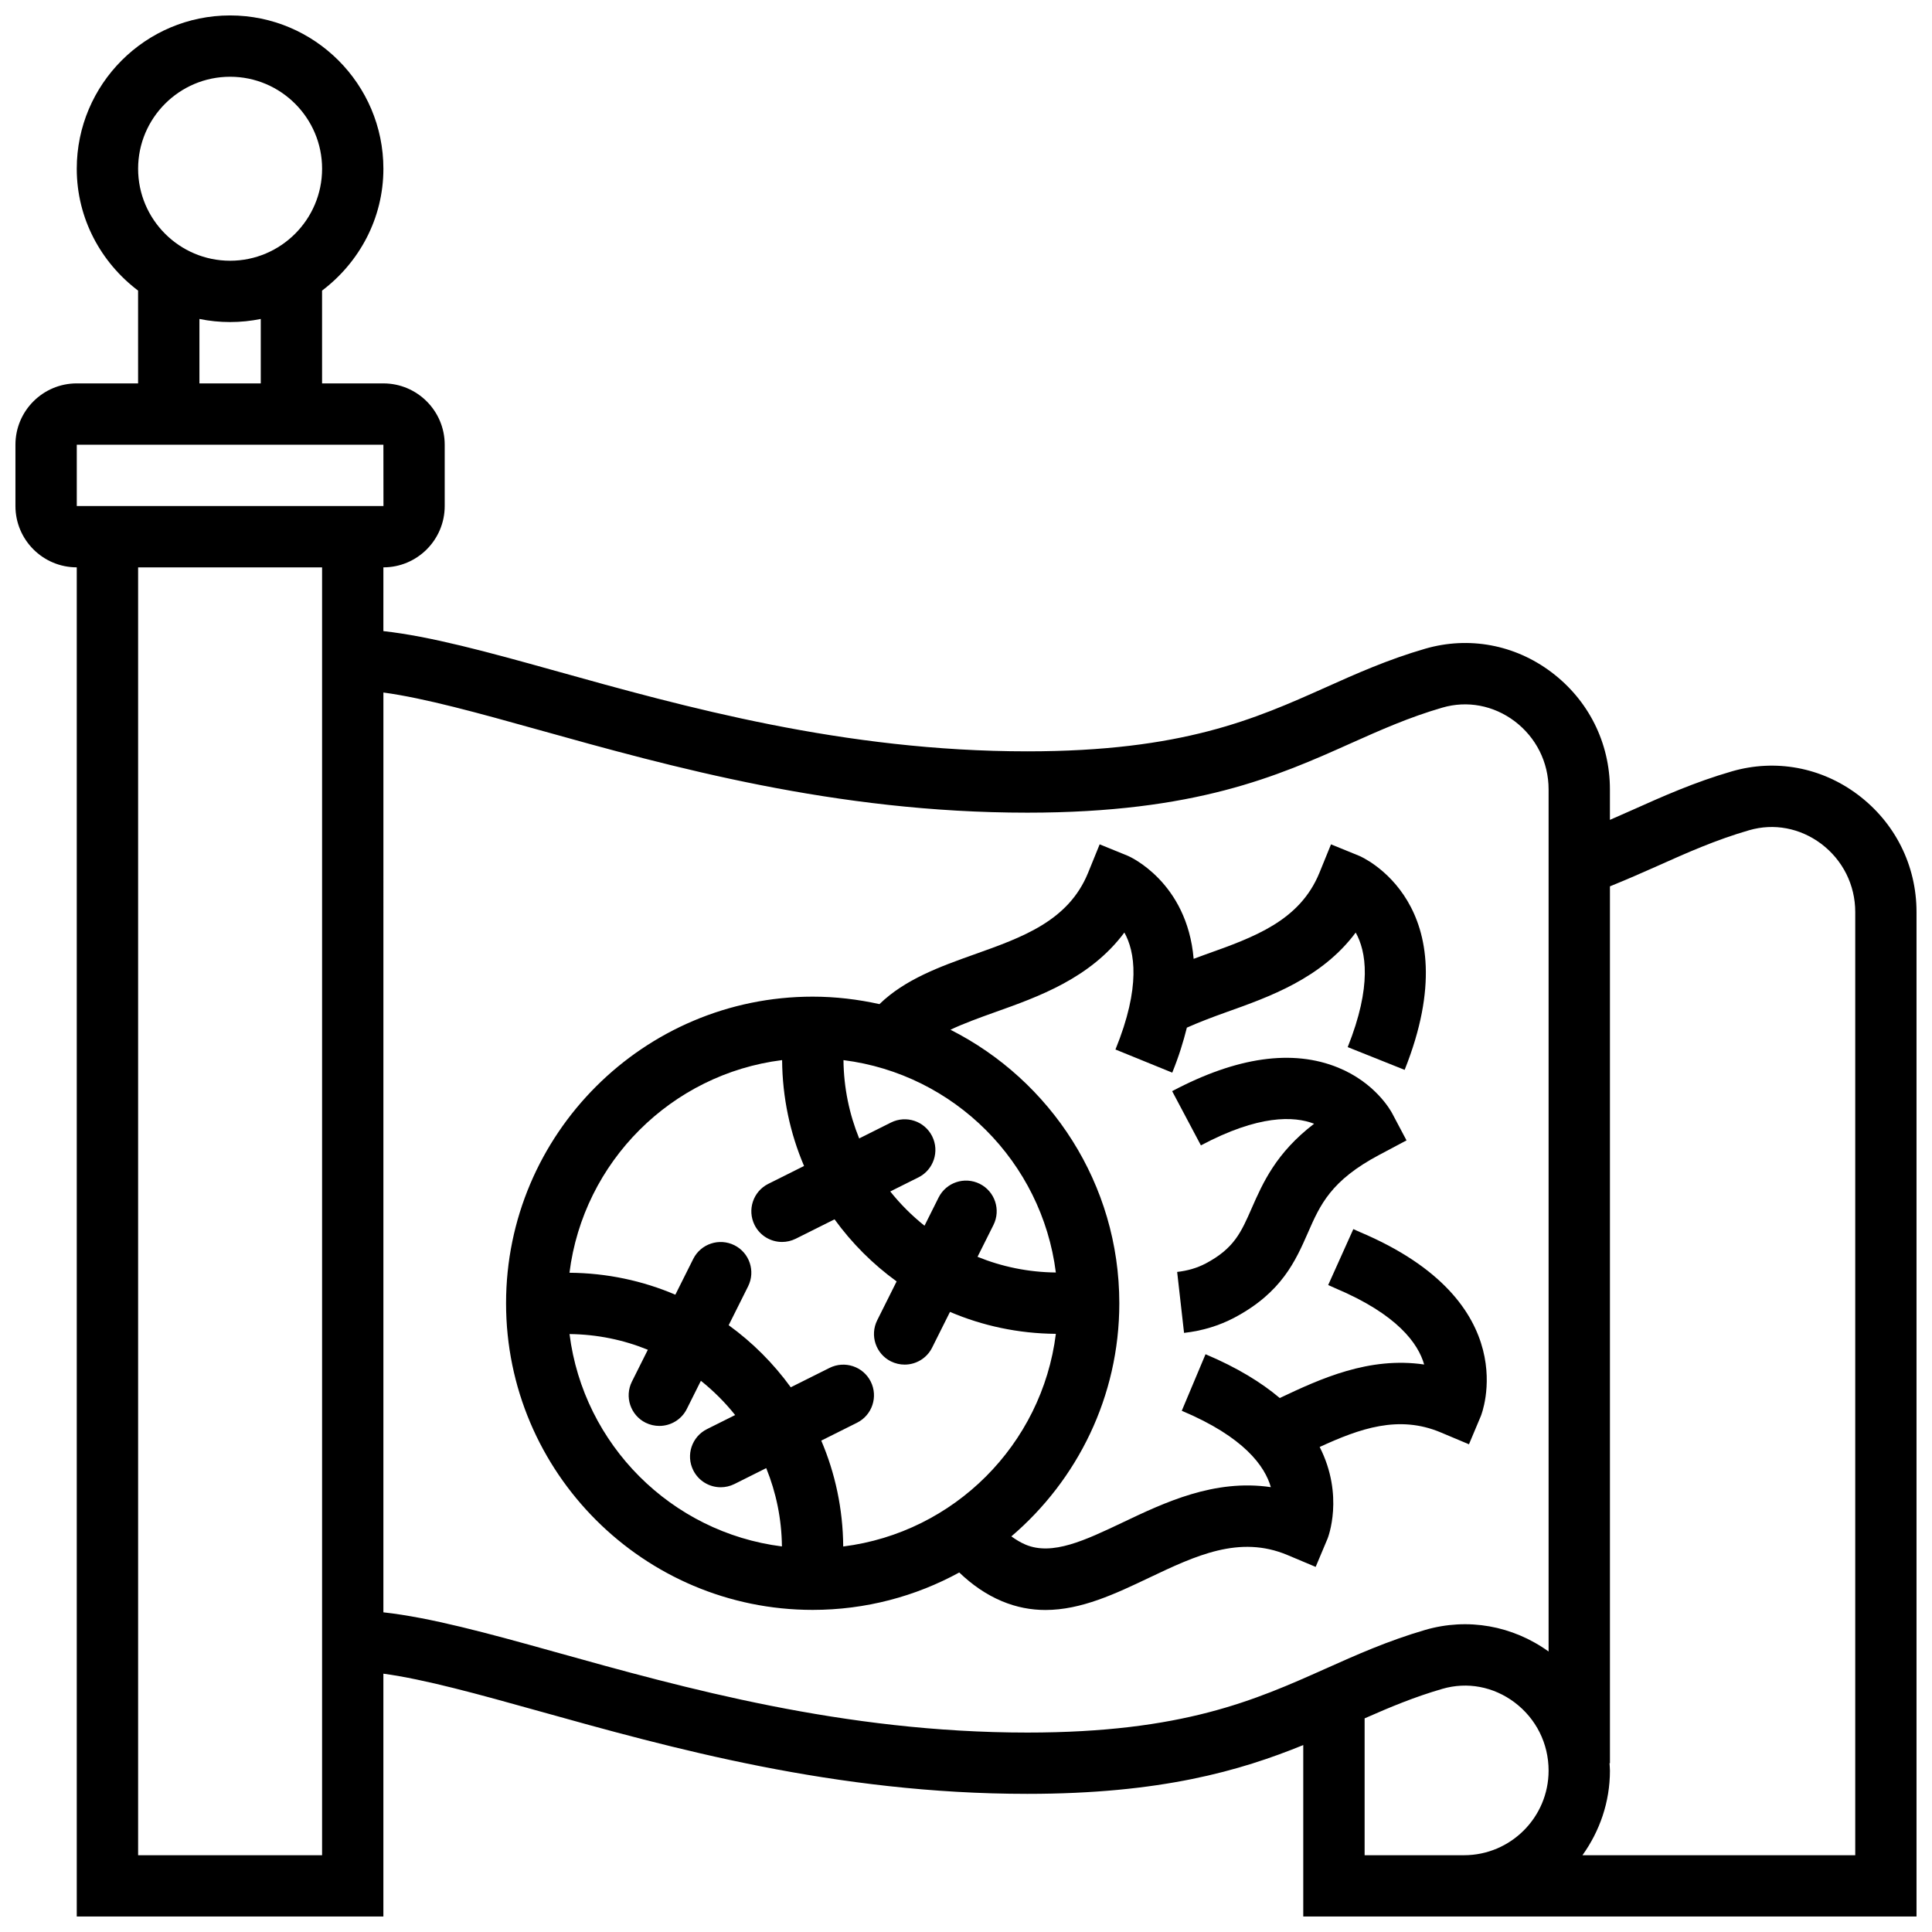
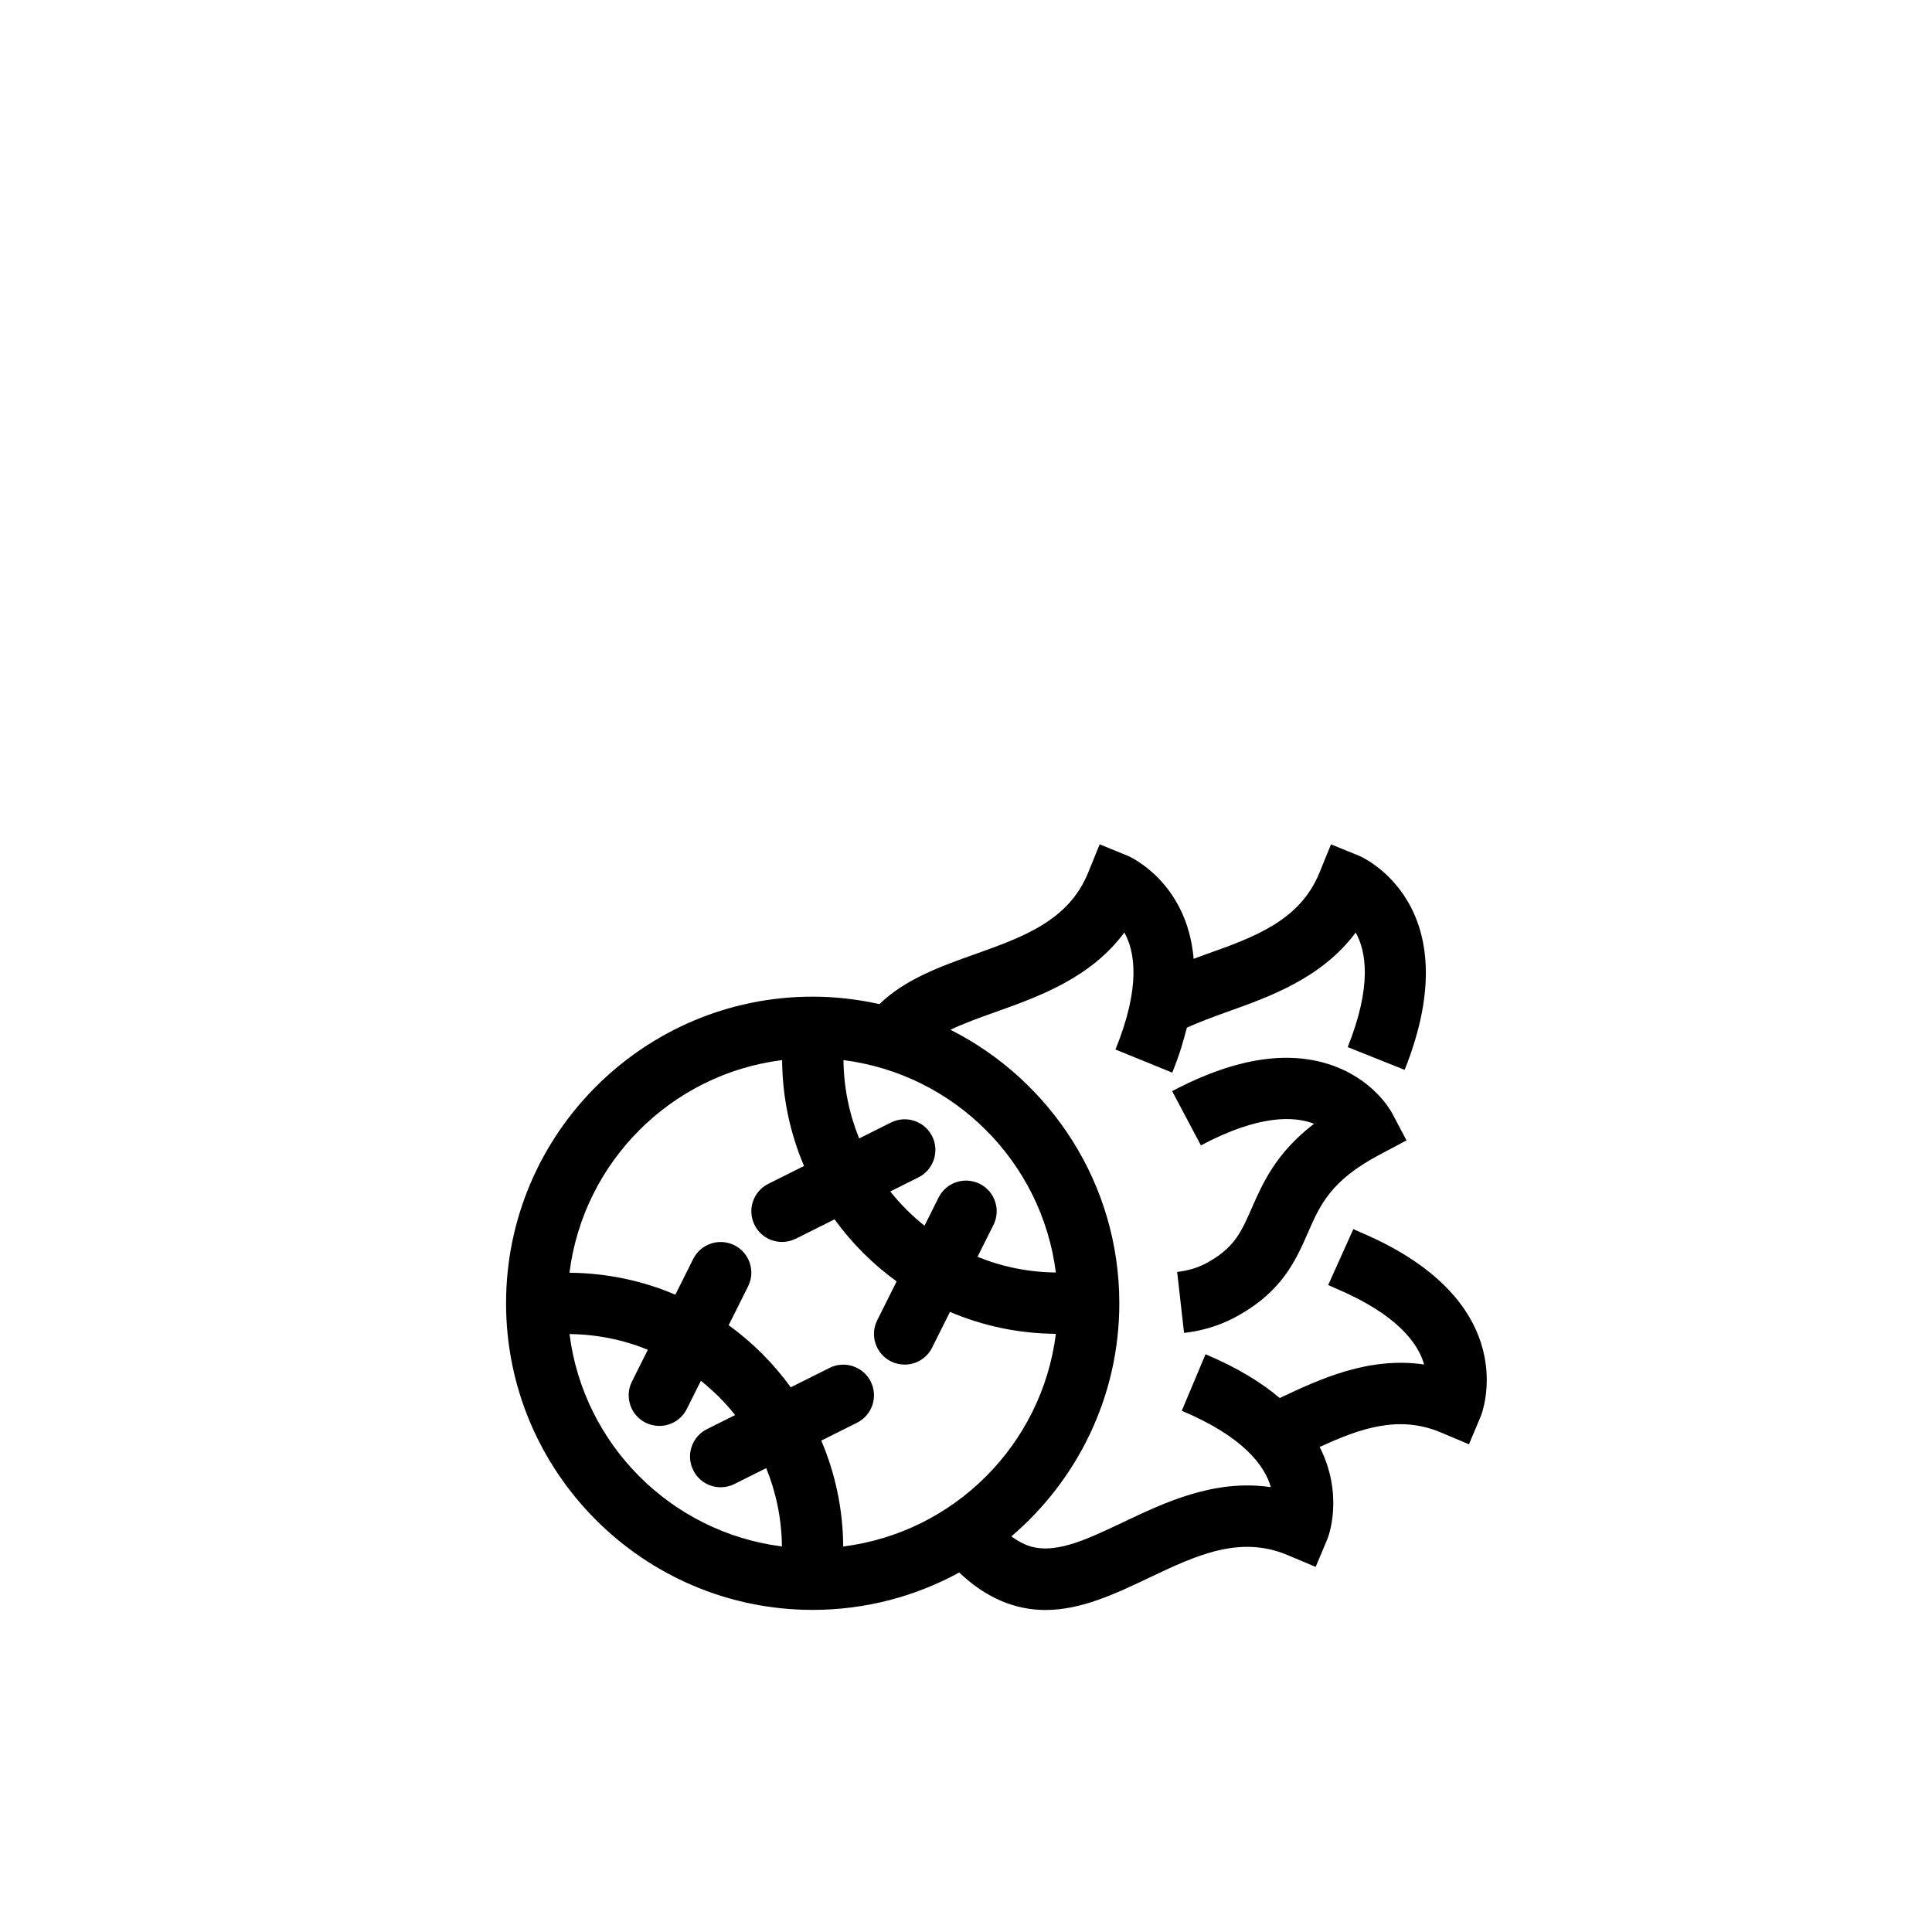
<svg xmlns="http://www.w3.org/2000/svg" width="800px" height="800px" version="1.1" viewBox="144 144 512 512">
  <defs>
    <clipPath id="a">
-       <path d="m148.09 148.09h503.81v503.81h-503.81z" />
-     </clipPath>
+       </clipPath>
  </defs>
  <g clip-path="url(#a)">
    <path d="m636.36 354.61c-9.668-7.281-21.852-9.531-33.375-6.199-9.945 2.875-18.383 6.656-26.547 10.312-1.895 0.844-3.844 1.699-5.793 2.551v-8.078c0-12.336-5.664-23.664-15.547-31.09-9.68-7.281-21.844-9.531-33.375-6.199-9.93 2.875-18.355 6.648-26.508 10.305-18.582 8.305-37.797 16.902-78.965 16.902-48.66 0-91.051-11.84-125.12-21.348-18.203-5.086-33.145-9.141-45.531-10.516l0.004-16.895c8.965 0 16.25-7.289 16.25-16.25v-16.25c0-8.965-7.289-16.25-16.25-16.25h-16.25l-0.004-24.594c9.809-7.418 16.254-19.07 16.254-32.293 0-22.402-18.227-40.629-40.629-40.629-22.406 0-40.633 18.227-40.633 40.629 0 13.223 6.445 24.875 16.25 32.293l0.004 24.59h-16.254c-8.965 0-16.25 7.289-16.25 16.25v16.25c0 8.965 7.289 16.25 16.25 16.25v357.54h81.258v-64.348c10.953 1.488 25.168 5.43 41.156 9.898 35.02 9.777 78.602 21.949 129.49 21.949 35.379 0 56.379-6.109 73.133-12.93v45.434h162.52v-266.2c0-12.324-5.664-23.66-15.543-31.09zm-431.38-190.27c13.441 0 24.379 10.938 24.379 24.379-0.004 13.441-10.941 24.379-24.379 24.379-13.441 0-24.379-10.938-24.379-24.379 0-13.438 10.938-24.379 24.379-24.379zm-8.129 64.188c2.625 0.539 5.348 0.82 8.129 0.82 2.777 0 5.5-0.285 8.125-0.82v17.074h-16.254zm-32.504 33.324h81.258l0.016 16.25-81.273 0.004zm16.254 373.8v-341.29h48.754v341.29zm314.62-49.406c-18.586 8.305-37.801 16.902-78.969 16.902-48.66 0-91.051-11.84-125.12-21.348-18.203-5.086-33.145-9.141-45.531-10.516l0.004-243.76c10.953 1.488 25.168 5.43 41.156 9.898 35.016 9.773 78.598 21.945 129.49 21.945 44.637 0 66.398-9.734 85.598-18.324 7.996-3.574 15.555-6.949 24.395-9.516 6.598-1.918 13.531-0.594 19.098 3.566 5.754 4.332 9.051 10.934 9.051 18.105v228.47c-9.562-6.875-21.41-8.988-32.676-5.731-9.918 2.891-18.348 6.66-26.496 10.309zm10.418 49.406v-36.266c6.641-2.934 13.172-5.672 20.609-7.824 6.598-1.918 13.531-0.594 19.098 3.566 5.75 4.328 9.047 10.926 9.047 18.102 0 12.367-10.051 22.422-22.418 22.422zm130.02 0h-72.289c4.543-6.34 7.281-14.043 7.281-22.422 0-0.656-0.082-1.309-0.113-1.957h0.113v-232.38c4.324-1.762 8.477-3.559 12.434-5.332 8.004-3.582 15.57-6.965 24.426-9.531 6.598-1.926 13.531-0.594 19.098 3.566 5.75 4.332 9.051 10.934 9.051 18.105z" />
  </g>
  <path d="m525.8 523.6 7.492 3.152 3.152-7.492c0.129-0.301 12.082-30.172-32.156-48.797l-1.641-0.738-6.664 14.82 1.828 0.82c16.57 6.973 22.039 14.723 23.605 20.242-14.602-2.137-27.426 3.746-38.266 8.883-4.836-4.086-11.23-8.043-19.672-11.605l-6.297 14.984c16.57 6.973 22.031 14.723 23.605 20.242-14.992-2.211-28.207 4.094-39.242 9.344-10.012 4.754-18.648 8.867-25.75 5.891-1.316-0.551-2.559-1.316-3.777-2.188 17.473-14.906 28.613-37.047 28.613-61.777 0-31.668-18.25-59.094-44.75-72.492 3.461-1.633 7.434-3.086 11.742-4.625 11.516-4.094 25.312-8.996 34.348-21.137 2.789 5.004 4.422 14.359-2.363 31l15.051 6.129c1.746-4.289 2.941-8.199 3.875-11.922 3.195-1.422 6.656-2.746 10.395-4.078 11.516-4.094 25.305-8.996 34.348-21.121 2.777 4.973 4.363 14.141-2.121 30.359l15.09 6.031c17.586-44.043-11.684-56.574-11.984-56.695l-7.531-3.07-3.062 7.523c-5.207 12.758-17.34 17.09-30.188 21.656-1.047 0.375-2.098 0.781-3.152 1.16-1.738-20.477-17.152-27.18-17.375-27.27l-7.531-3.07-3.062 7.531c-5.199 12.758-17.34 17.082-30.188 21.648-9.07 3.227-18.355 6.598-25.102 13.164-5.703-1.258-11.613-1.98-17.699-1.98-44.805 0-81.258 36.453-81.258 81.258 0 44.805 36.453 81.258 81.258 81.258 14.059 0 27.297-3.602 38.844-9.914 3.398 3.258 7.133 5.859 11.277 7.598 3.926 1.648 7.777 2.34 11.57 2.34 9.5 0 18.586-4.316 27.457-8.539 12.32-5.852 23.938-11.367 36.656-6.031l7.492 3.152 3.152-7.492c0.082-0.188 4.484-11.359-2.09-24.289 10.641-4.894 20.938-8.551 32.07-3.863zm-101.99-42.375c-7.328-0.074-14.336-1.543-20.754-4.16l4.219-8.434c2.008-4.016 0.383-8.898-3.633-10.906-4.023-2-8.891-0.383-10.906 3.633l-3.731 7.469c-3.356-2.68-6.402-5.719-9.078-9.078l7.469-3.731c4.016-2.008 5.641-6.891 3.633-10.906-2.016-4.016-6.891-5.633-10.906-3.633l-8.434 4.219c-2.609-6.426-4.086-13.426-4.16-20.754 29.316 3.695 52.582 26.961 56.281 56.281zm-72.543-56.289c0.074 9.945 2.129 19.43 5.816 28.059l-9.477 4.738c-4.016 2.008-5.641 6.891-3.633 10.906 1.426 2.852 4.297 4.492 7.277 4.492 1.219 0 2.461-0.277 3.625-0.852l10.289-5.144c4.582 6.32 10.133 11.879 16.453 16.453l-5.144 10.289c-2.008 4.016-0.383 8.898 3.633 10.906 1.172 0.574 2.414 0.852 3.633 0.852 2.981 0 5.852-1.641 7.281-4.492l4.738-9.477c8.629 3.688 18.113 5.738 28.059 5.816-3.672 29.367-26.977 52.672-56.355 56.355-0.074-9.945-2.129-19.43-5.816-28.059l9.477-4.738c4.016-2.008 5.641-6.891 3.633-10.906-2.016-4.016-6.891-5.625-10.906-3.633l-10.289 5.144c-4.582-6.32-10.133-11.879-16.453-16.453l5.144-10.289c2.008-4.016 0.383-8.898-3.633-10.906-4.016-1.992-8.891-0.383-10.906 3.633l-4.738 9.477c-8.629-3.688-18.113-5.738-28.059-5.816 3.68-29.379 26.984-52.684 56.352-56.355zm-56.336 72.605c7.328 0.074 14.336 1.543 20.754 4.16l-4.219 8.434c-2.008 4.016-0.383 8.898 3.633 10.906 1.172 0.57 2.414 0.844 3.633 0.844 2.981 0 5.852-1.641 7.281-4.492l3.731-7.469c3.356 2.68 6.402 5.719 9.078 9.078l-7.469 3.731c-4.016 2.008-5.641 6.891-3.633 10.906 1.43 2.859 4.297 4.5 7.281 4.5 1.219 0 2.461-0.277 3.625-0.852l8.434-4.219c2.609 6.426 4.086 13.426 4.16 20.754-29.328-3.699-52.59-26.965-56.289-56.281z" />
  <path d="m475.72 464.18c-2.812 6.41-4.664 10.652-12.164 14.637-2.242 1.188-4.801 1.949-7.598 2.258l1.828 16.156c4.828-0.543 9.328-1.91 13.383-4.062 12.488-6.629 16.18-15.051 19.438-22.469 3.25-7.426 6.07-13.84 18.957-20.672l7.176-3.812-3.805-7.184c-0.438-0.82-4.519-8.094-14.301-12.098-12.066-4.941-26.879-2.844-44.004 6.234l7.621 14.367c15.293-8.117 24.637-7.801 30-5.731-10.102 7.727-13.59 15.699-16.531 22.375z" />
</svg>